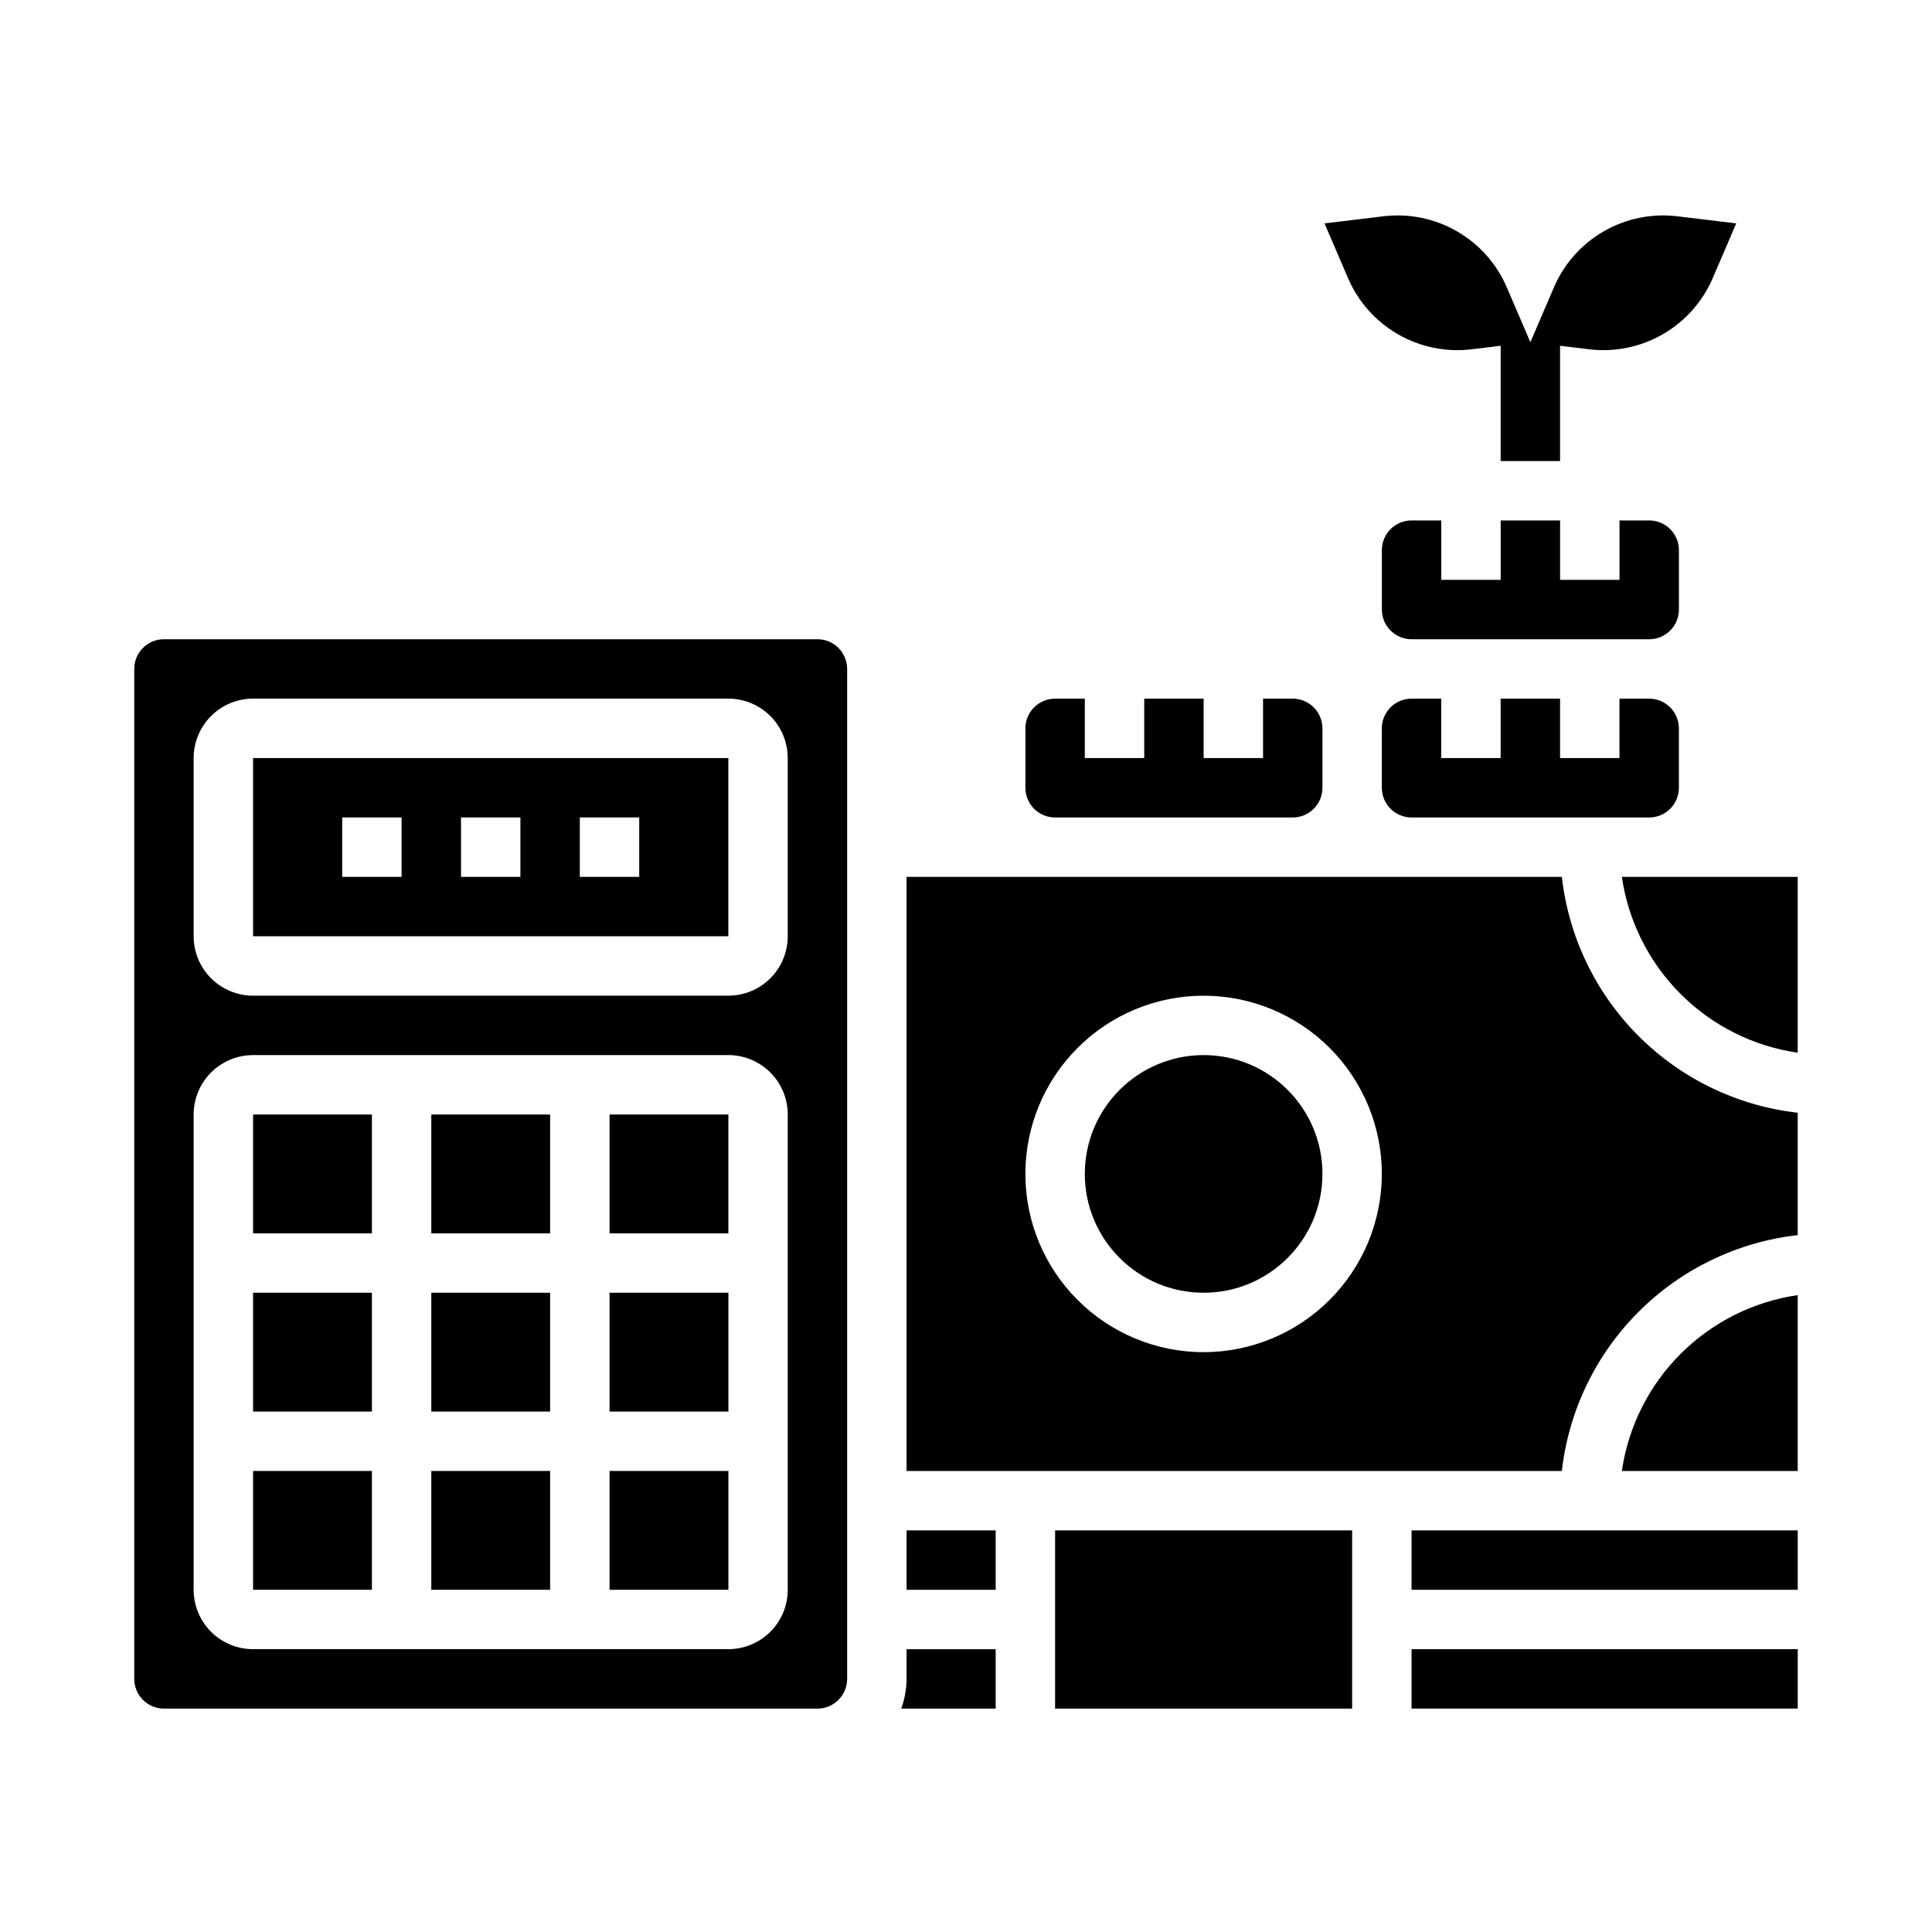
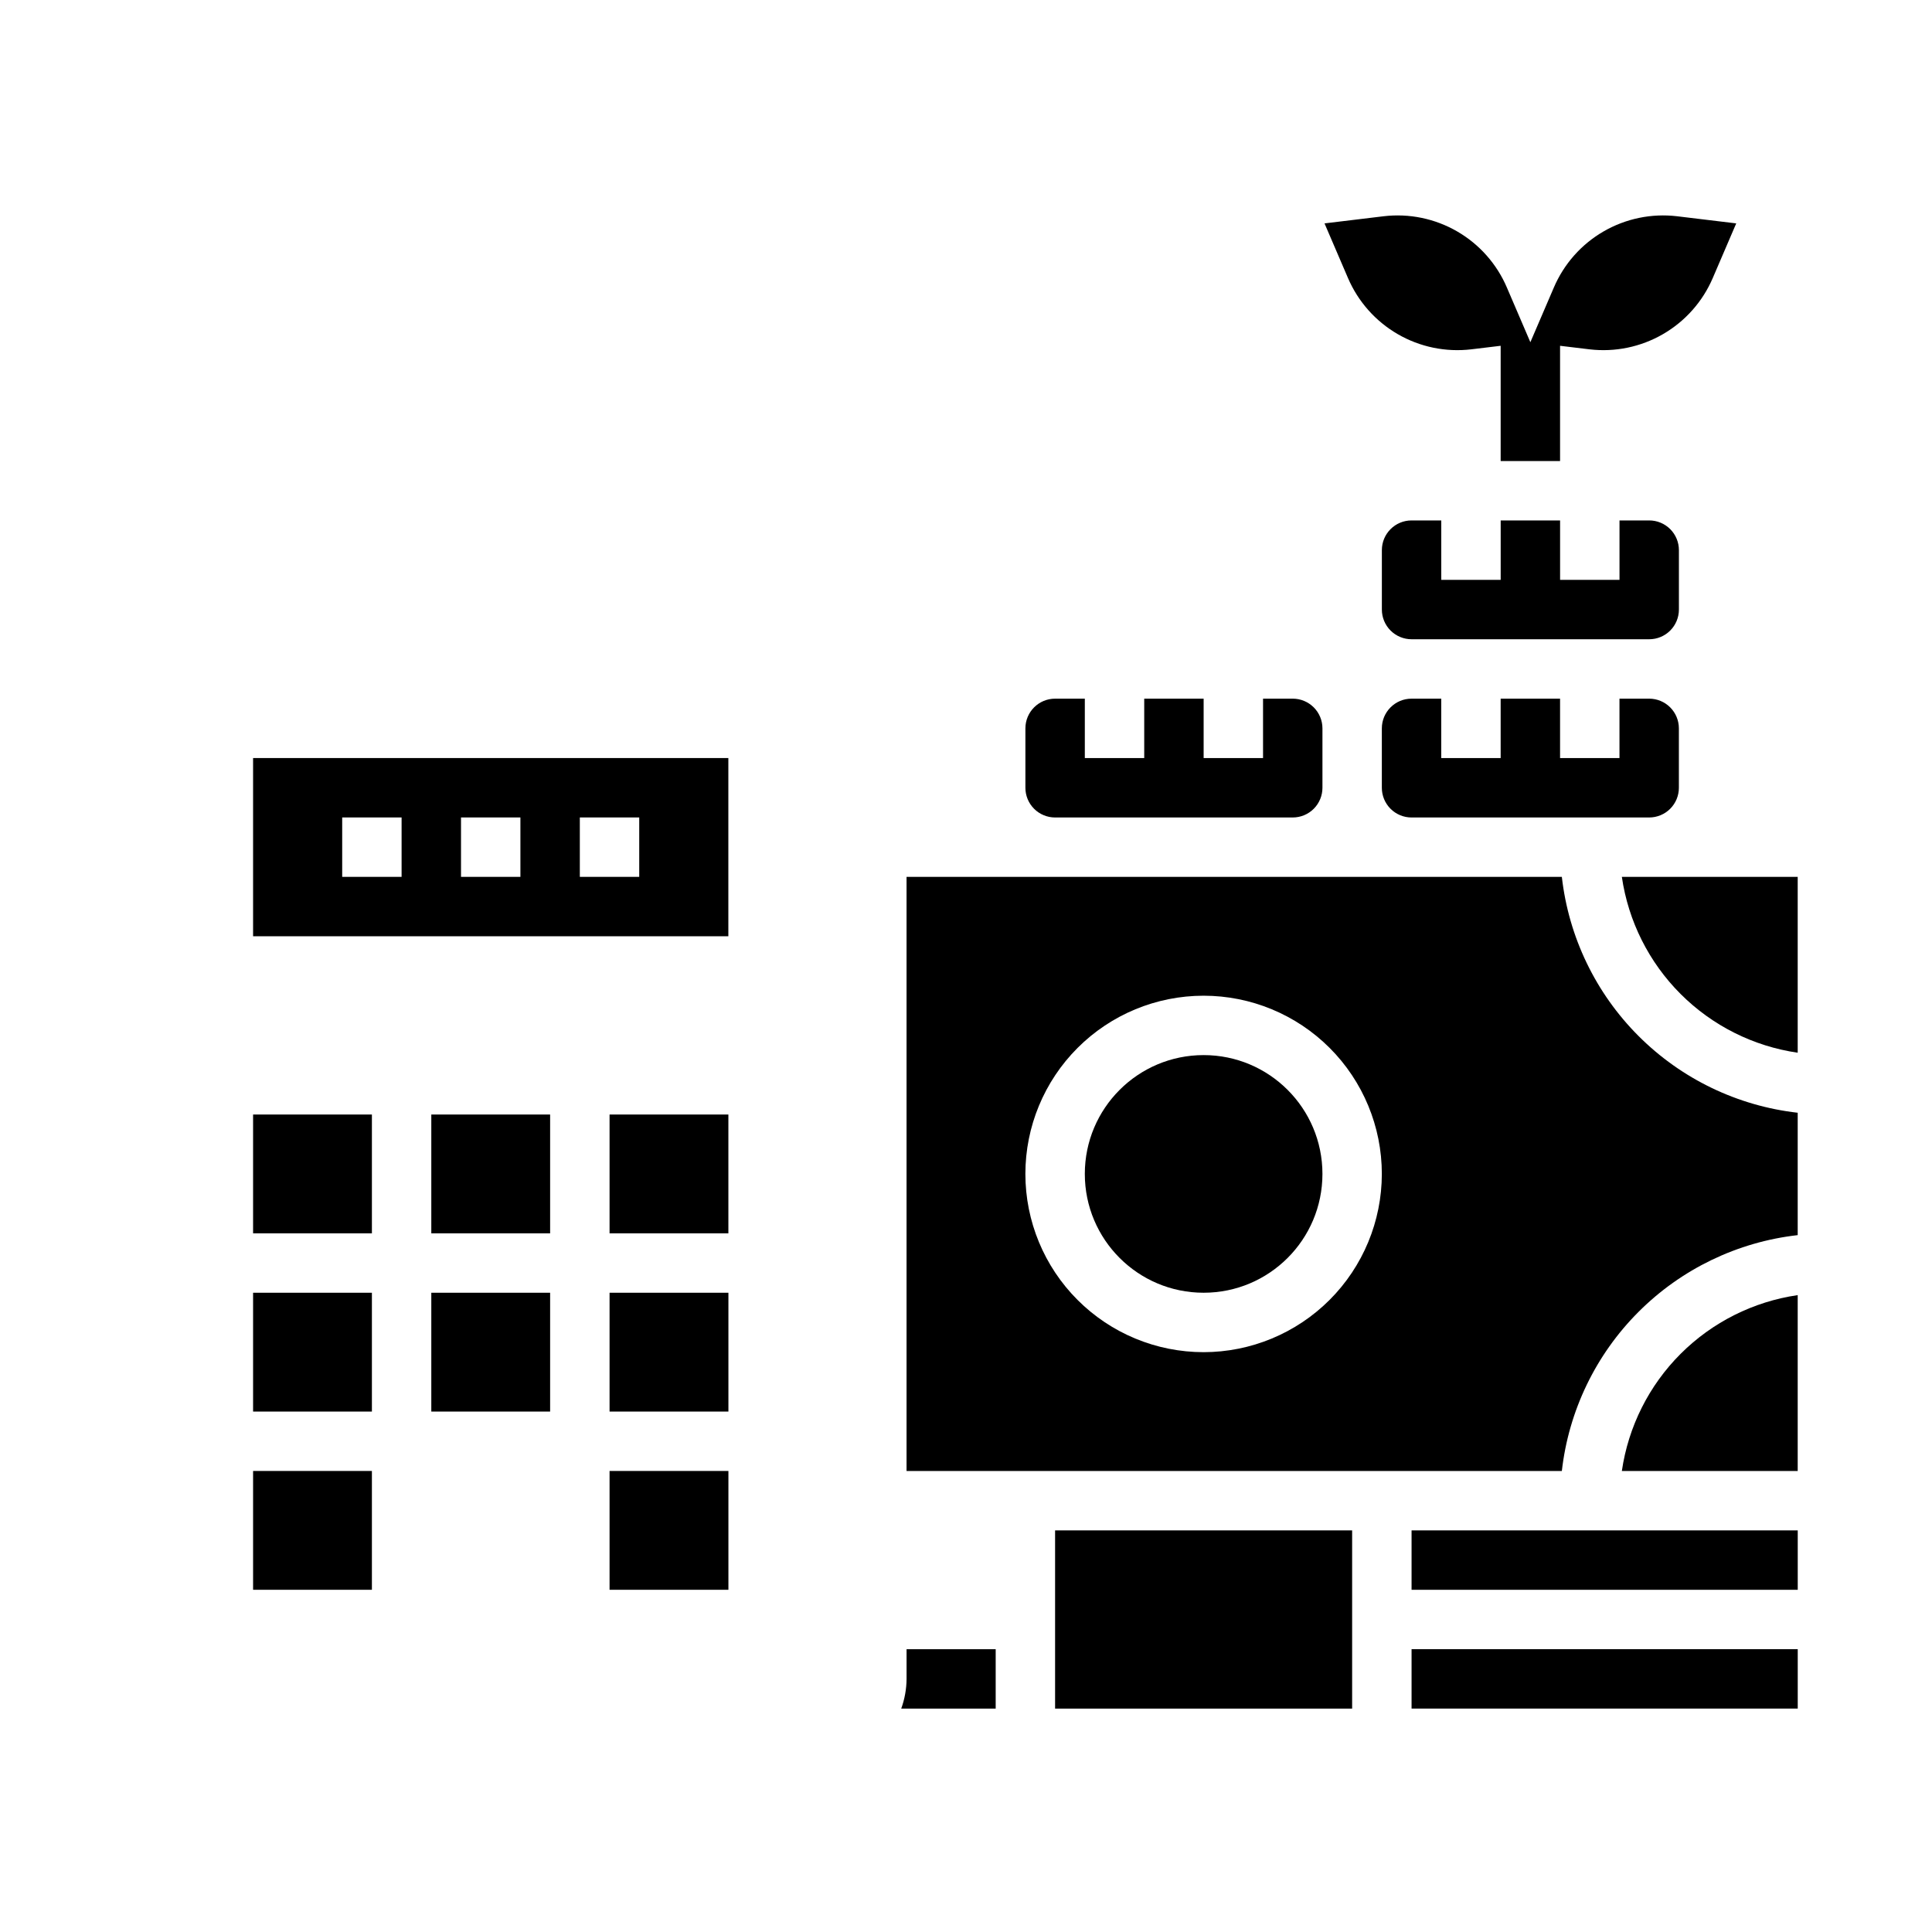
<svg xmlns="http://www.w3.org/2000/svg" fill="#000000" width="800px" height="800px" version="1.1" viewBox="144 144 512 512">
  <g>
-     <path d="m258.3 533.82h31.488v31.488h-31.488z" />
    <path d="m305.54 439.36h31.488v31.488h-31.488z" />
    <path d="m305.54 486.59h31.496v31.488h-31.496z" />
    <path d="m258.3 439.36h31.488v31.488h-31.488z" />
    <path d="m258.3 486.59h31.488v31.488h-31.488z" />
    <path d="m305.54 533.82h31.496v31.488h-31.496z" />
    <path d="m518.08 581.05h102.34v15.742h-102.34z" />
    <path d="m620.41 487.22c-11.75 1.711-22.637 7.172-31.035 15.566-8.398 8.398-13.855 19.285-15.566 31.039h46.602z" />
    <path d="m337.02 344.89h-125.95v47.23h125.95zm-86.594 31.488h-15.742v-15.746h15.742zm31.488 0h-15.742v-15.746h15.742zm31.488 0h-15.742v-15.746h15.742z" />
    <path d="m518.08 549.57h102.34v15.742h-102.34z" />
    <path d="m494.46 455.1c0 17.391-14.098 31.488-31.484 31.488-17.391 0-31.488-14.098-31.488-31.488 0-17.391 14.098-31.488 31.488-31.488 17.387 0 31.484 14.098 31.484 31.488" />
    <path d="m620.41 438.89c-15.953-1.809-30.82-8.977-42.172-20.328-11.355-11.355-18.523-26.223-20.332-42.176h-173.66v157.44h173.66c1.809-15.953 8.977-30.824 20.332-42.176 11.352-11.352 26.219-18.52 42.172-20.328zm-157.44 63.449c-12.527 0-24.543-4.977-33.398-13.836-8.859-8.855-13.836-20.871-13.836-33.398 0-12.527 4.977-24.539 13.836-33.398 8.855-8.855 20.871-13.832 33.398-13.832 12.523 0 24.539 4.977 33.395 13.832 8.859 8.859 13.836 20.871 13.836 33.398-0.012 12.523-4.992 24.531-13.848 33.387s-20.863 13.836-33.383 13.848z" />
    <path d="m211.07 533.82h31.488v31.488h-31.488z" />
    <path d="m211.07 439.36h31.488v31.488h-31.488z" />
-     <path d="m384.25 549.57h23.617v15.742h-23.617z" />
    <path d="m620.41 376.38h-46.602c1.711 11.754 7.168 22.637 15.566 31.035 8.398 8.398 19.285 13.859 31.035 15.566z" />
    <path d="m423.61 549.57h78.719v47.23h-78.719z" />
    <path d="m486.59 360.64c2.09 0 4.09-0.828 5.566-2.305 1.477-1.477 2.305-3.477 2.305-5.566v-15.742c0-2.09-0.828-4.09-2.305-5.566-1.477-1.477-3.477-2.309-5.566-2.309h-7.871v15.742l-15.742 0.004v-15.746h-15.746v15.742l-15.742 0.004v-15.746h-7.875c-4.348 0-7.871 3.527-7.871 7.875v15.742c0 2.09 0.828 4.09 2.305 5.566 1.477 1.477 3.481 2.305 5.566 2.305z" />
    <path d="m518.08 281.92c-4.348 0-7.871 3.523-7.871 7.871v15.746c0 2.086 0.828 4.09 2.305 5.566 1.477 1.477 3.481 2.305 5.566 2.305h62.977c2.09 0 4.09-0.828 5.566-2.305 1.477-1.477 2.305-3.481 2.305-5.566v-15.746c0-2.086-0.828-4.09-2.305-5.566-1.477-1.477-3.477-2.305-5.566-2.305h-7.871v15.742l-15.746 0.004v-15.746h-15.742v15.742l-15.746 0.004v-15.746z" />
-     <path d="m187.45 596.8h173.18c2.09 0 4.09-0.832 5.566-2.309 1.477-1.477 2.309-3.477 2.309-5.566v-267.65c0-2.086-0.832-4.09-2.309-5.566-1.477-1.477-3.477-2.305-5.566-2.305h-173.18c-4.348 0-7.871 3.523-7.871 7.871v267.65c0 2.09 0.828 4.09 2.305 5.566 1.477 1.477 3.481 2.309 5.566 2.309zm7.871-251.91c0-4.176 1.66-8.18 4.613-11.133s6.957-4.613 11.133-4.613h125.95c4.176 0 8.18 1.66 11.133 4.613s4.609 6.957 4.609 11.133v47.23c0 4.176-1.656 8.18-4.609 11.133-2.953 2.953-6.957 4.613-11.133 4.613h-125.95c-4.176 0-8.18-1.66-11.133-4.613-2.953-2.953-4.613-6.957-4.613-11.133zm0 94.465c0-4.176 1.66-8.18 4.613-11.133 2.953-2.953 6.957-4.613 11.133-4.613h125.95c4.176 0 8.18 1.66 11.133 4.613 2.953 2.953 4.609 6.957 4.609 11.133v125.95c0 4.176-1.656 8.18-4.609 11.133-2.953 2.949-6.957 4.609-11.133 4.609h-125.95c-4.176 0-8.18-1.66-11.133-4.609-2.953-2.953-4.613-6.957-4.613-11.133z" />
    <path d="m581.05 360.64c2.09 0 4.09-0.828 5.566-2.305 1.477-1.477 2.305-3.477 2.305-5.566v-15.742c0-2.09-0.828-4.09-2.305-5.566-1.477-1.477-3.477-2.309-5.566-2.309h-7.871v15.742l-15.746 0.004v-15.746h-15.742v15.742l-15.746 0.004v-15.746h-7.871c-4.348 0-7.871 3.527-7.871 7.875v15.742c0 2.09 0.828 4.09 2.305 5.566 1.477 1.477 3.481 2.305 5.566 2.305z" />
    <path d="m384.25 588.93c-0.02 2.688-0.5 5.348-1.418 7.875h25.035v-15.746h-23.617z" />
    <path d="m211.07 486.59h31.488v31.488h-31.488z" />
    <path d="m588.45 201.31c-6.754-0.801-13.586 0.605-19.477 4.012-5.891 3.402-10.516 8.625-13.191 14.883l-6.219 14.484-6.219-14.484c-2.672-6.258-7.301-11.48-13.191-14.883-5.887-3.406-12.723-4.812-19.477-4.012l-15.664 1.891 6.219 14.484c2.68 6.25 7.309 11.465 13.195 14.871 5.887 3.406 12.719 4.816 19.473 4.019l7.793-0.938v30.539h15.742v-30.539l7.793 0.938c6.758 0.797 13.586-0.613 19.473-4.019 5.891-3.406 10.52-8.621 13.199-14.871l6.219-14.484z" />
  </g>
</svg>